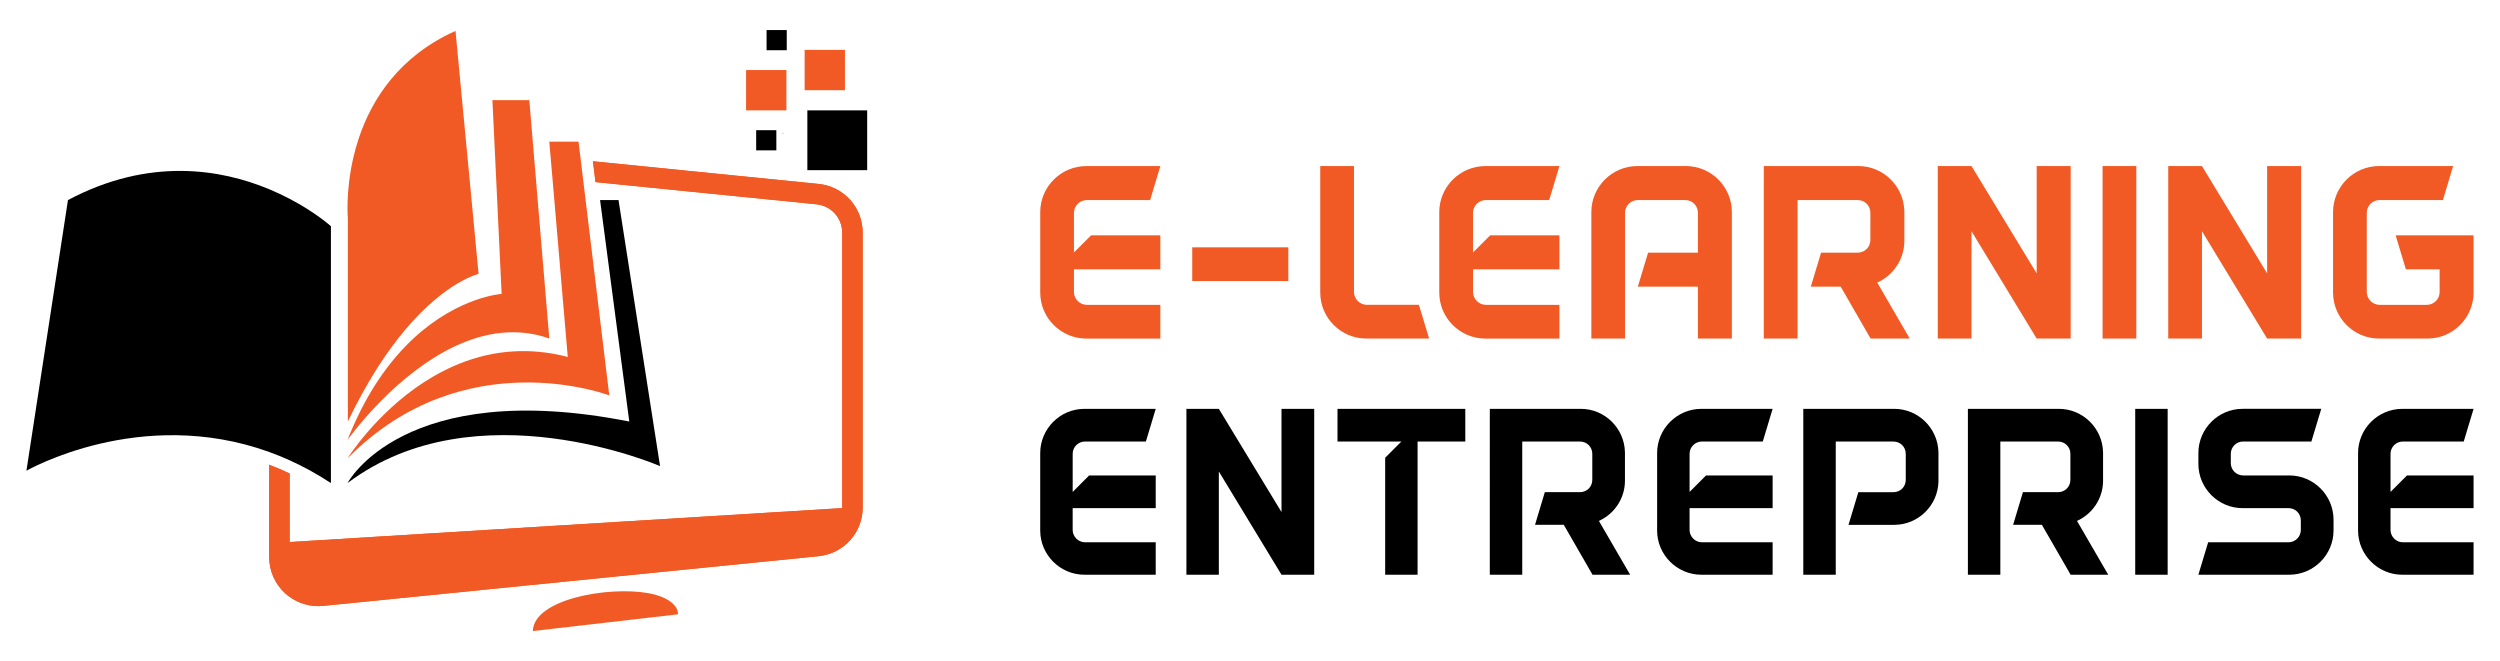
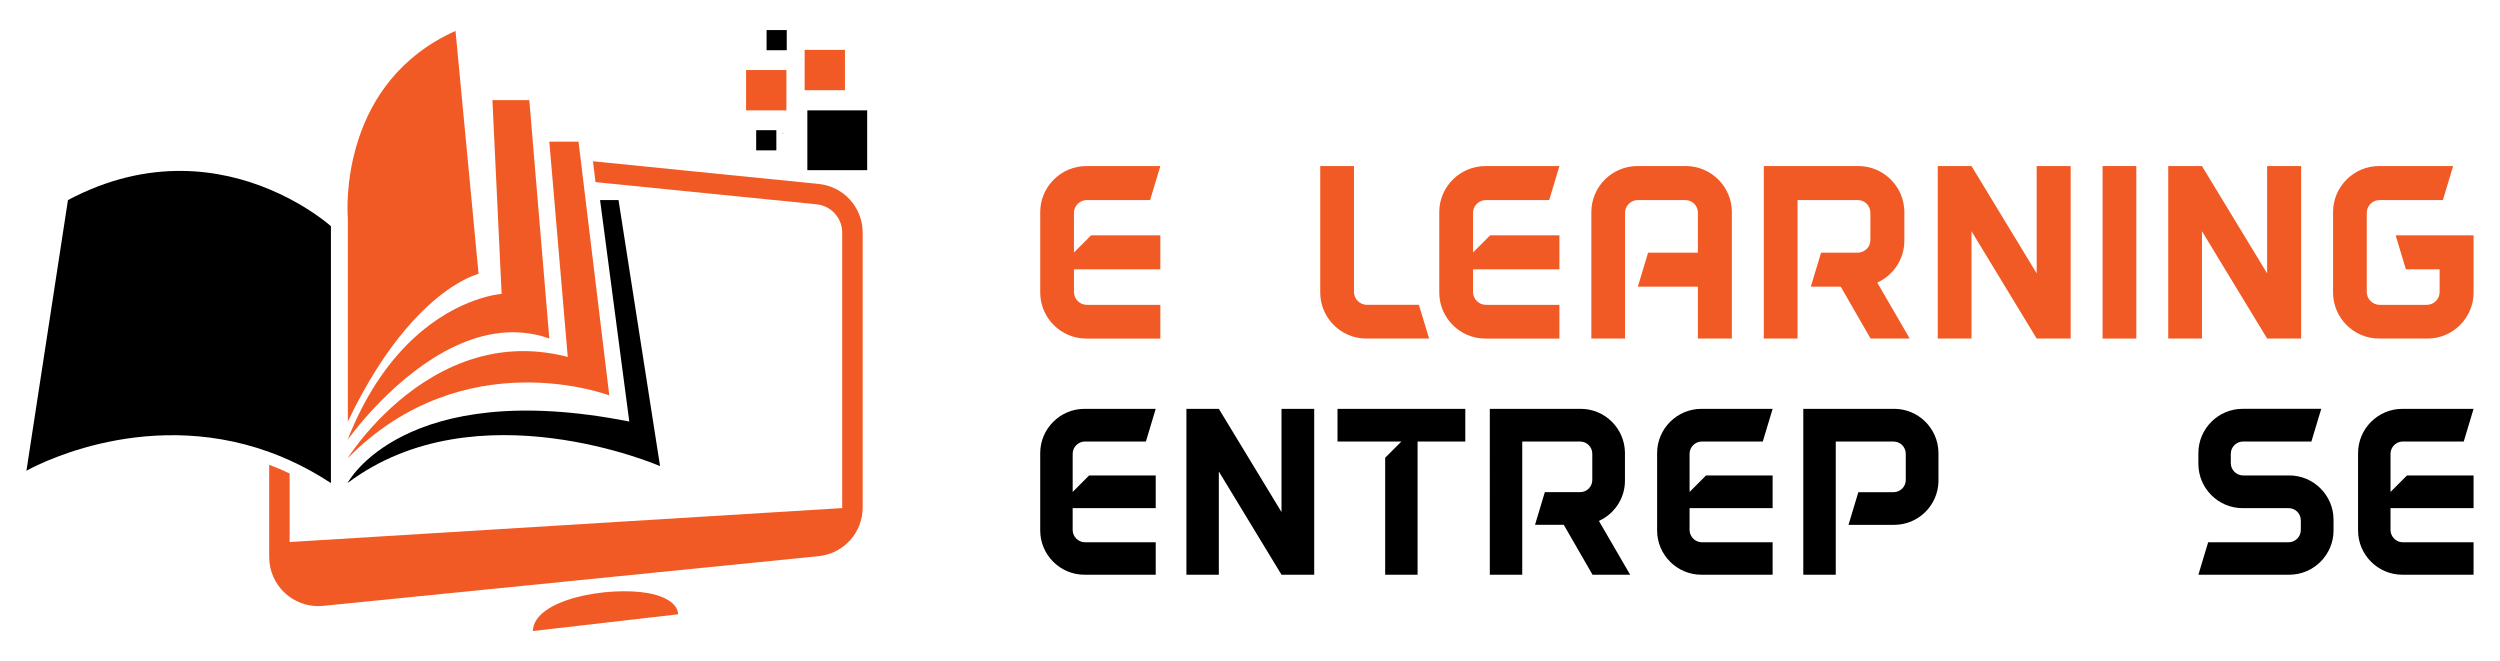
<svg xmlns="http://www.w3.org/2000/svg" version="1.1" id="Calque_1" x="0px" y="0px" width="208px" height="55px" viewBox="0 0 208 55" enable-background="new 0 0 208 55" xml:space="preserve">
  <g>
    <g>
      <g>
        <path fill="#F15A24" d="M28.941,35.072c1.607-3.371,3.25-5.828,4.756-7.617c3.41-4.051,6.12-4.666,6.12-4.666l-0.825-8.695     l-0.164-1.729h-0.001l-0.929-9.793c-4.7,2.109-6.959,5.693-8.035,8.895c-0.191,0.57-0.347,1.129-0.47,1.664     c-0.655,2.844-0.452,5.053-0.452,5.053V35.072z" />
        <path fill="#F15A24" d="M41.254,14.32l0.482,10.133c0,0-3.555,0.221-7.293,3.666c-0.001,0.002-0.002,0.002-0.002,0.002     c-1.861,1.717-3.769,4.236-5.303,7.928c-0.024,0.057-0.049,0.115-0.072,0.174c-0.053,0.127-0.104,0.254-0.154,0.385     c0.01-0.016,0.182-0.258,0.494-0.654c0.146-0.188,0.324-0.408,0.531-0.656c0.475-0.568,1.103-1.277,1.856-2.035     c0.002-0.002,0.004-0.004,0.007-0.006c3.119-3.127,8.389-7.039,13.902-5.094l-1.134-13.508l-0.145-1.727L44.04,8.33h-3.071     l0.203,4.271L41.254,14.32z" />
        <path fill="#F15A24" d="M45.961,14.792l1.277,14.906c-6.445-1.686-11.516,1.324-14.675,4.207     c-0.003,0.002-0.005,0.004-0.007,0.008c-1.553,1.418-2.643,2.807-3.205,3.586l0,0c-0.277,0.383-0.426,0.621-0.439,0.642     c9.695-9.852,21.781-5.244,21.781-5.244L48.529,15.05l-0.209-1.732l0,0l-0.187-1.533h-2.431l0.109,1.281L45.961,14.792z" />
        <path d="M51.461,16.646h-1.535l2.43,18.426c-18.809-3.711-23.443,5.12-23.443,5.12c10.718-8.063,26.004-1.411,26.004-1.411     L51.461,16.646z" />
        <path d="M22.396,15.742c-3.98-1.656-9.951-2.703-16.742,0.904l-3.455,22.52c0,0,9.454-5.444,20.197-1.561     c0.564,0.205,1.133,0.433,1.702,0.691c1.139,0.516,2.287,1.142,3.435,1.896v-21.37c0,0-1.253-1.137-3.435-2.281     C23.582,16.271,23.014,16,22.396,15.742z" />
      </g>
      <g>
-         <path fill="#F15A24" d="M71.775,19.361v22.854c0,2.103-1.578,3.85-3.672,4.059l-41.221,4.135     c-0.135,0.014-0.271,0.021-0.406,0.021c-1.005,0-1.985-0.375-2.738-1.057c-0.853-0.771-1.342-1.873-1.342-3.023v-7.682     c0.574,0.217,1.142,0.459,1.702,0.727v5.703l45.974-2.824c0-0.021,0-0.039,0-0.059V19.361c0-1.225-0.918-2.242-2.139-2.363     l-8.168-0.82l-0.903-0.09l-1.614-0.162l-0.889-0.09l-6.814-0.684l-0.21-1.732l7.688,0.771l0.94,0.094l1.746,0.176l1.008,0.102     l7.387,0.74C70.197,15.511,71.775,17.257,71.775,19.361z" />
        <path fill="#F15A24" d="M68.104,15.302l-7.387-0.74l-1.008-0.102l-1.746-0.176l-0.94-0.094l-7.688-0.771l0.21,1.732l6.814,0.684     l0.889,0.09l1.614,0.162l0.903,0.09l8.168,0.82c1.221,0.121,2.139,1.139,2.139,2.363v22.854c0,0.02,0,0.037,0,0.059     l-45.974,2.824v-5.703c-0.561-0.268-1.128-0.51-1.702-0.727v7.682c0,1.15,0.489,2.252,1.342,3.023     c0.753,0.682,1.733,1.057,2.738,1.057c0.135,0,0.271-0.008,0.406-0.021l41.221-4.135c2.094-0.209,3.672-1.956,3.672-4.059V19.361     C71.775,17.257,70.197,15.511,68.104,15.302z" />
        <path fill="#F15A24" d="M44.332,52.502c0.084-2.684,6.352-3.738,9.588-3.154c1.671,0.303,2.512,1.041,2.49,1.762L44.332,52.502z" />
      </g>
      <path fill="#2AFF98" d="M65.262,11.107c-0.043,0.027-0.096,0.041-0.148,0.041c-0.01,0-0.02,0-0.03,0l-0.075-0.008    C65.092,11.128,65.178,11.117,65.262,11.107z" />
      <path fill="#2AFF98" d="M65.262,11.107c-0.043,0.027-0.096,0.041-0.148,0.041c-0.01,0-0.02,0-0.03,0l-0.075-0.008    C65.092,11.128,65.178,11.117,65.262,11.107z" />
      <g>
        <rect x="67.172" y="9.183" width="4.977" height="4.975" />
        <rect x="62.074" y="5.828" fill="#F15A24" width="3.355" height="3.355" />
        <rect x="63.779" y="2.501" width="1.678" height="1.678" />
        <rect x="62.914" y="10.832" width="1.678" height="1.678" />
        <rect x="66.945" y="4.15" fill="#F15A24" width="3.354" height="3.355" />
      </g>
    </g>
    <g>
      <g>
        <path fill="#F15A24" d="M96.54,19.578v2.828h-7.187v1.893c0,0.574,0.488,1.063,1.063,1.063h6.124v2.807h-6.166     c-2.104,0-3.827-1.723-3.827-3.826v-6.697c0-2.105,1.723-3.828,3.827-3.828h6.166l-0.851,2.828h-5.273     c-0.574,0-1.063,0.467-1.063,1.063v3.295l1.424-1.424H96.54z" />
-         <path fill="#F15A24" d="M107.189,20.578v2.805h-7.995v-2.805H107.189z" />
+         <path fill="#F15A24" d="M107.189,20.578v2.805h-7.995H107.189z" />
        <path fill="#F15A24" d="M113.672,28.167c-2.105,0-3.828-1.723-3.828-3.826V13.816h2.807v10.482c0,0.574,0.49,1.063,1.064,1.063     h4.336l0.852,2.807H113.672z" />
        <path fill="#F15A24" d="M129.744,19.578v2.828h-7.188v1.893c0,0.574,0.488,1.063,1.064,1.063h6.123v2.807h-6.168     c-2.105,0-3.828-1.723-3.828-3.826v-6.697c0-2.105,1.723-3.828,3.828-3.828h6.168l-0.85,2.828h-5.273     c-0.576,0-1.064,0.467-1.064,1.063v3.295l1.424-1.424H129.744z" />
        <path fill="#F15A24" d="M144.092,28.167h-2.826v-4.316h-4.998l0.852-2.828h4.146v-3.316c0-0.596-0.467-1.063-1.063-1.063h-3.936     c-0.572,0-1.063,0.467-1.063,1.063v10.461H132.4V17.644c0-2.105,1.721-3.828,3.826-3.828h4.039c2.104,0,3.826,1.723,3.826,3.828     V28.167z" />
        <path fill="#F15A24" d="M155.633,28.167l-2.486-4.316h-2.488l0.854-2.828h3.039c0.596,0,1.063-0.467,1.063-1.063v-2.254     c0-0.596-0.467-1.063-1.063-1.063h-4.996v11.523h-2.807V13.816h7.865c2.084,0,3.785,1.68,3.828,3.764c0,0.021,0,0.043,0,0.064     v2.381c0,0.021,0,0.041,0,0.063c-0.021,1.512-0.936,2.828-2.254,3.424l2.701,4.656H155.633z M158.441,17.644V17.58     C158.441,17.601,158.441,17.623,158.441,17.644z M158.441,20.087v-0.063C158.441,20.046,158.441,20.066,158.441,20.087z" />
        <path fill="#F15A24" d="M172.279,28.167h-2.828l-5.422-8.93v8.93h-2.807V13.816h2.807l5.422,8.93v-8.93h2.828V27.38V28.167z" />
        <path fill="#F15A24" d="M174.934,28.167V13.816h2.807v14.352H174.934z" />
        <path fill="#F15A24" d="M191.453,28.167h-2.828l-5.422-8.93v8.93h-2.805V13.816h2.805l5.422,8.93v-8.93h2.828V27.38V28.167z" />
        <path fill="#F15A24" d="M205.801,24.341c0,2.104-1.723,3.826-3.826,3.826h-4.041c-2.105,0-3.824-1.723-3.824-3.826v-6.697     c0-2.105,1.719-3.828,3.824-3.828h6.166l-0.85,2.828h-5.271c-0.576,0-1.064,0.467-1.064,1.063v6.592     c0,0.574,0.488,1.063,1.064,1.063h3.934c0.594,0,1.063-0.488,1.063-1.063v-1.893h-2.807l-0.852-2.828h6.484V24.341z" />
      </g>
      <g>
        <path d="M96.156,39.557v2.721h-6.91v1.818c0,0.553,0.469,1.021,1.021,1.021h5.889v2.7h-5.93c-2.023,0-3.68-1.654-3.68-3.68     v-6.441c0-2.024,1.656-3.68,3.68-3.68h5.93l-0.818,2.719h-5.07c-0.553,0-1.021,0.451-1.021,1.021v3.172l1.369-1.371H96.156z" />
        <path d="M109.342,47.817h-2.721l-5.214-8.588v8.588h-2.698V34.015h2.698l5.214,8.589v-8.589h2.721v13.046V47.817z" />
        <path d="M121.912,36.734h-3.969v11.083h-2.697v-9.733l1.348-1.349h-5.314v-2.719h10.633V36.734z" />
        <path d="M132.498,47.817l-2.391-4.151h-2.393l0.816-2.718h2.926c0.572,0,1.023-0.449,1.023-1.023v-2.168     c0-0.57-0.451-1.021-1.023-1.021h-4.805v11.083h-2.699V34.015h7.564c2.004,0,3.641,1.615,3.68,3.62c0,0.02,0,0.041,0,0.061v2.292     c0,0.021,0,0.039,0,0.061c-0.02,1.451-0.9,2.718-2.166,3.292l2.598,4.477H132.498z M135.197,37.695v-0.061     C135.197,37.654,135.197,37.676,135.197,37.695z M135.197,40.047v-0.061C135.197,40.008,135.197,40.026,135.197,40.047z" />
        <path d="M147.482,39.557v2.721h-6.91v1.818c0,0.553,0.471,1.021,1.021,1.021h5.889v2.7h-5.928c-2.025,0-3.682-1.654-3.682-3.68     v-6.441c0-2.024,1.656-3.68,3.682-3.68h5.928l-0.818,2.719h-5.07c-0.551,0-1.021,0.451-1.021,1.021v3.172l1.369-1.371H147.482z" />
        <path d="M161.281,39.987c0,0.021,0,0.039,0,0.061c-0.041,2.004-1.678,3.619-3.682,3.619h-3.803l0.818-2.718h2.924     c0.572,0,1.021-0.449,1.021-1.023v-2.168c0-0.57-0.449-1.021-1.021-1.021h-4.803v11.083h-2.701V34.015h7.564     c2.004,0,3.641,1.615,3.682,3.62c0,0.02,0,0.041,0,0.061V39.987z M161.281,37.695v-0.061     C161.281,37.654,161.281,37.676,161.281,37.695z M161.281,40.047v-0.061C161.281,40.008,161.281,40.026,161.281,40.047z" />
-         <path d="M172.277,47.817l-2.391-4.151h-2.395l0.818-2.718h2.926c0.57,0,1.021-0.449,1.021-1.023v-2.168     c0-0.57-0.451-1.021-1.021-1.021h-4.807v11.083h-2.699V34.015h7.564c2.004,0,3.639,1.615,3.682,3.62c0,0.02,0,0.041,0,0.061     v2.292c0,0.021,0,0.039,0,0.061c-0.02,1.451-0.9,2.718-2.168,3.292l2.598,4.477H172.277z M174.977,37.695v-0.061     C174.977,37.654,174.977,37.676,174.977,37.695z M174.977,40.047v-0.061C174.977,40.008,174.977,40.026,174.977,40.047z" />
-         <path d="M177.65,47.817V34.015h2.699v13.802H177.65z" />
        <path d="M194.15,44.137c0,2.026-1.658,3.68-3.682,3.68h-7.563l0.814-2.7h6.688c0.572,0,1.021-0.469,1.021-1.021v-0.797     c0-0.572-0.449-1.021-1.021-1.021h-3.824c-2.025,0-3.678-1.658-3.678-3.683v-0.9c0-2.024,1.652-3.68,3.678-3.68h6.545     l-0.82,2.719h-5.682c-0.555,0-1.023,0.451-1.023,1.021v0.777c0,0.573,0.469,1.024,1.023,1.024h3.842     c2.023,0,3.682,1.656,3.682,3.681V44.137z" />
        <path d="M205.801,39.557v2.721h-6.91v1.818c0,0.553,0.469,1.021,1.021,1.021h5.889v2.7h-5.93c-2.023,0-3.68-1.654-3.68-3.68     v-6.441c0-2.024,1.656-3.68,3.68-3.68h5.93l-0.818,2.719h-5.07c-0.553,0-1.021,0.451-1.021,1.021v3.172l1.369-1.371H205.801z" />
      </g>
    </g>
  </g>
</svg>